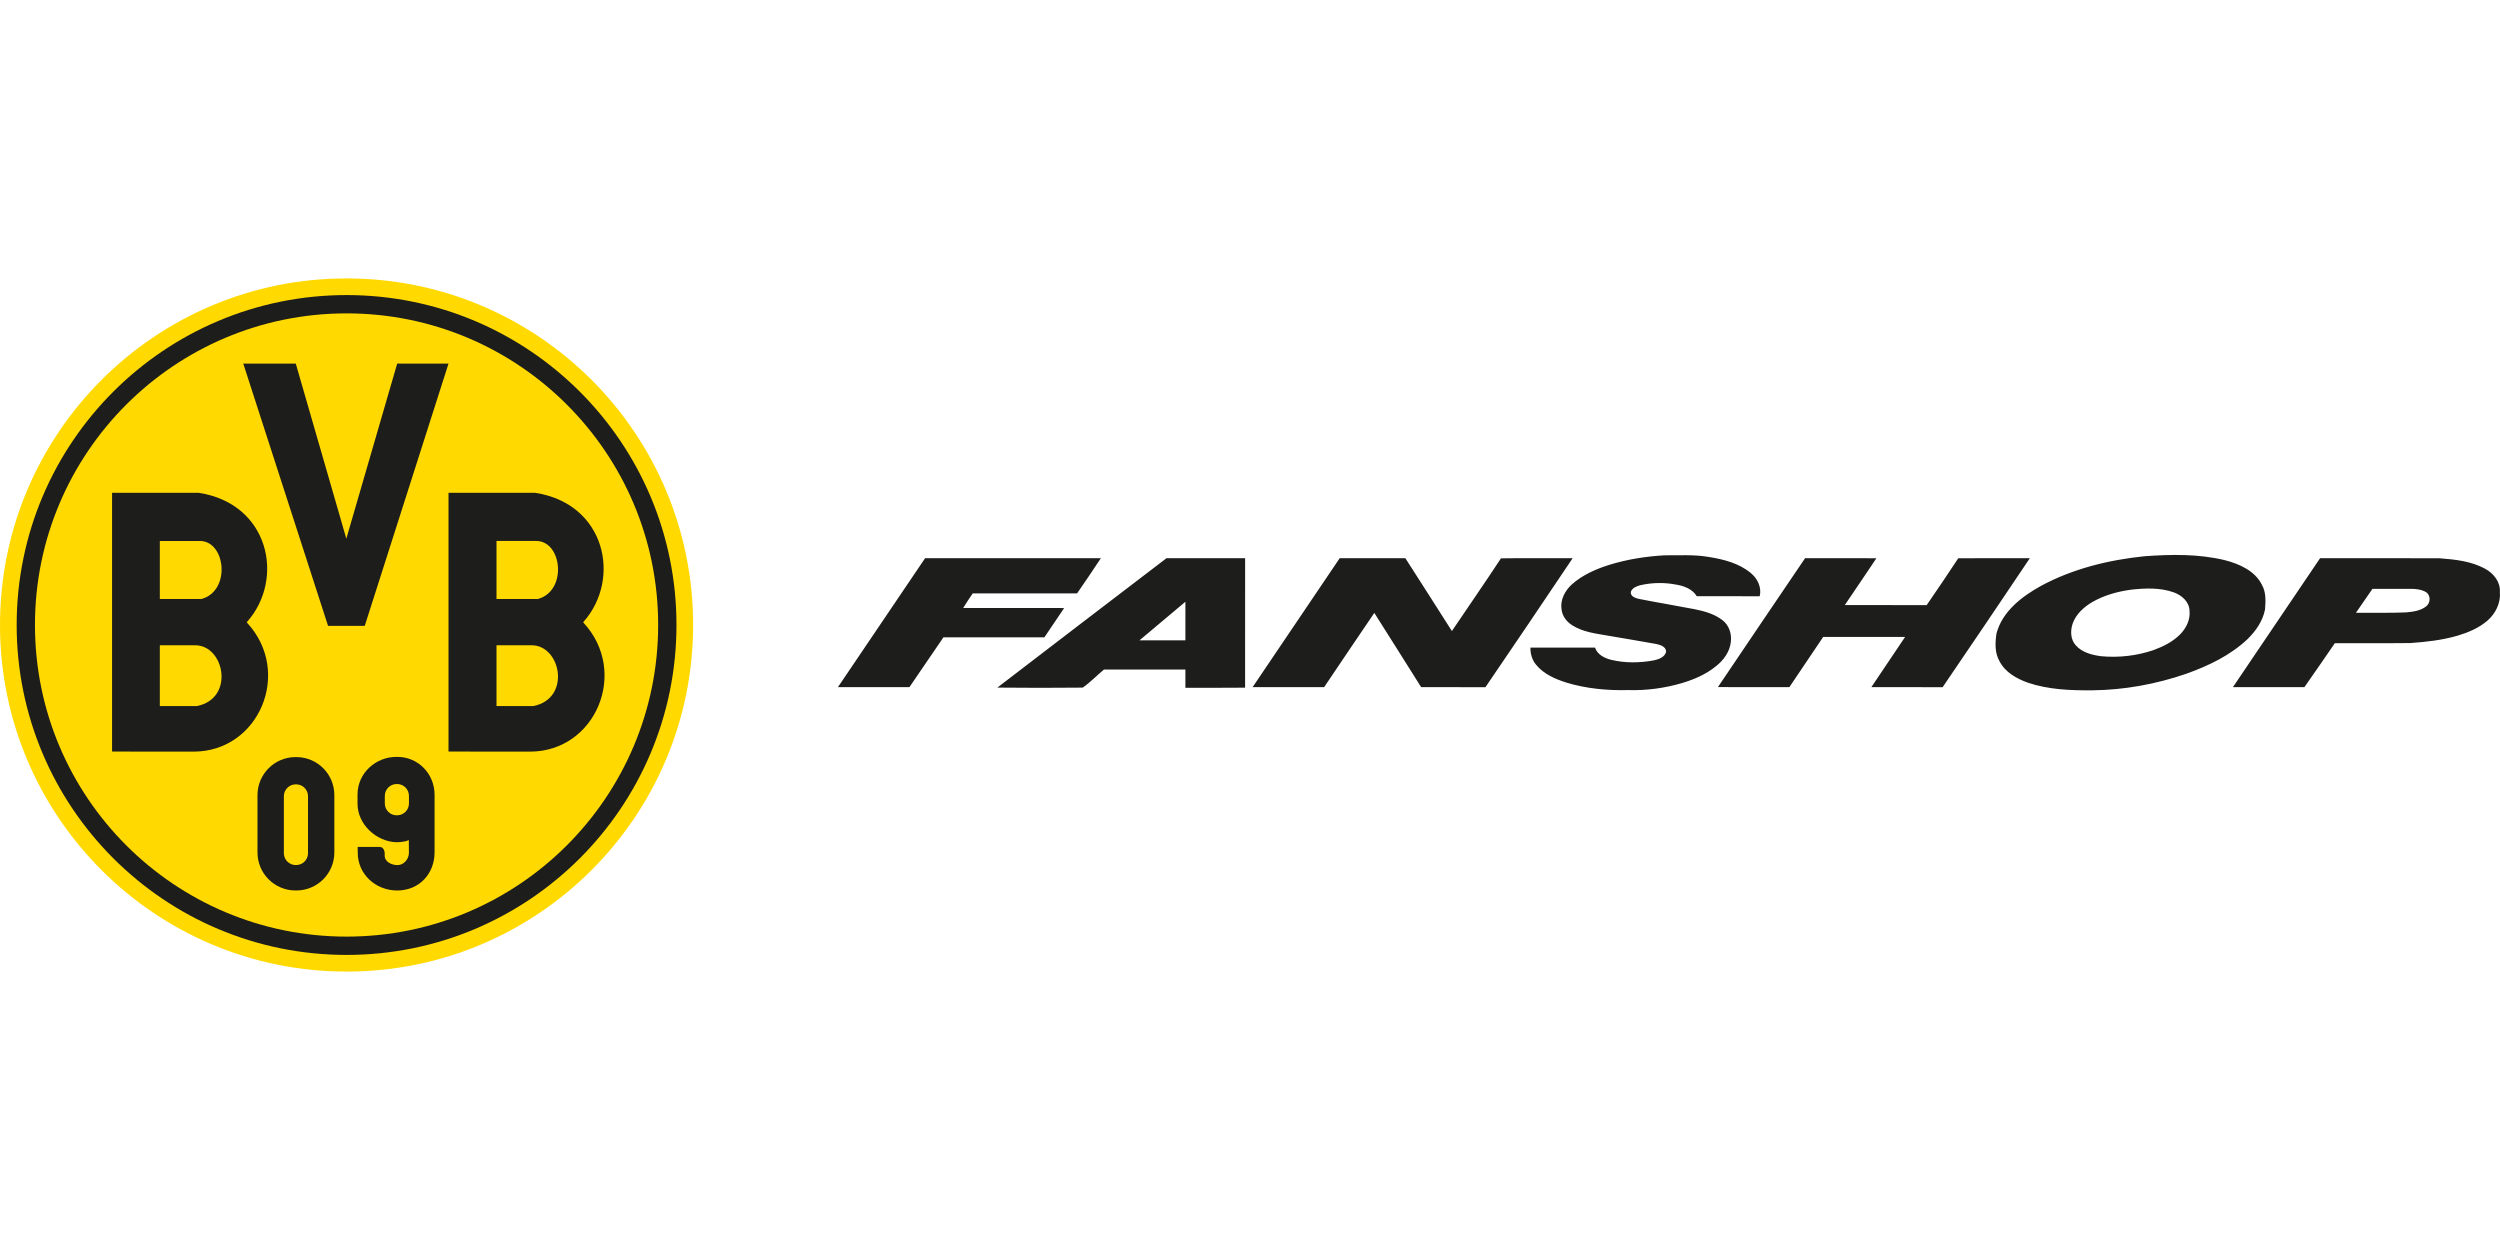
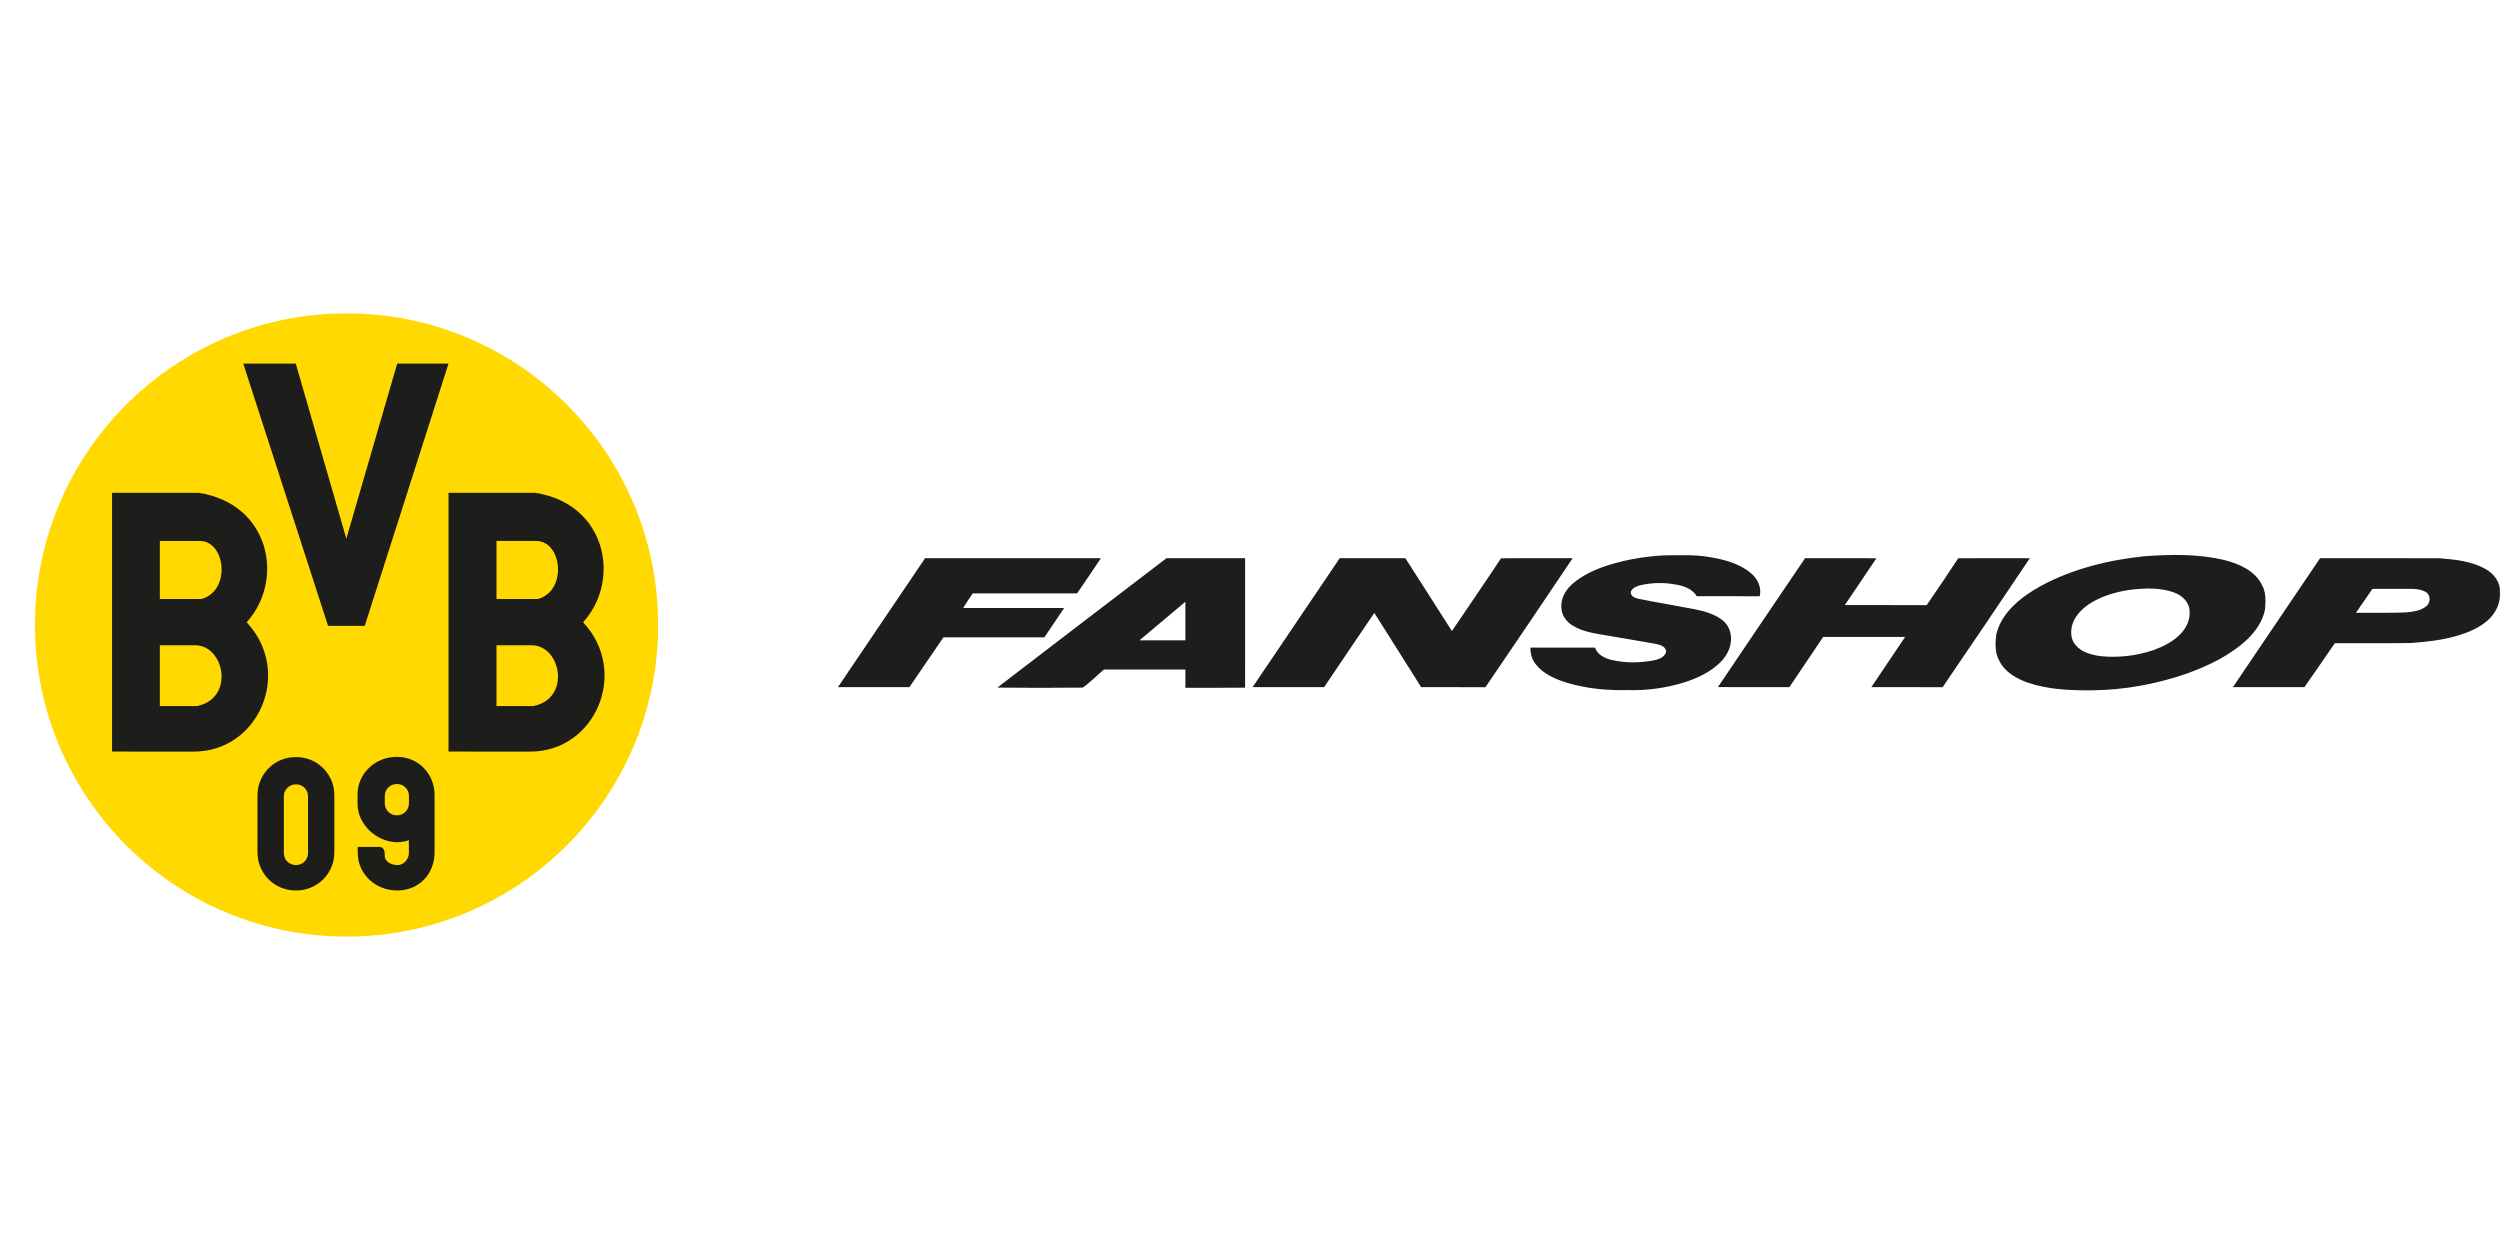
<svg xmlns="http://www.w3.org/2000/svg" viewBox="0 -190 1706.1 853.05">
  <defs>
    <style>.cls-1,.cls-2{fill-rule:evenodd}.cls-1,.cls-4{fill:#ffd900}.cls-2,.cls-3{fill:#1d1d1b}</style>
  </defs>
  <path class="cls-3" d="M1098.41 195.43c12.17-3.75 24.85-5.75 37.56-6.46 10.03.09 20.16-.62 30.11 1.11 10.16 1.62 20.74 4.26 28.79 11.04 4.58 3.74 7.49 9.87 6.02 15.81-14.32-.14-28.65.01-42.96-.08-2.94-4.82-8.5-6.93-13.81-7.84-8.14-1.63-16.62-1.48-24.71.36-2.54.71-5.57 1.82-6.47 4.55-.41 2.96 2.93 4.21 5.27 4.74 12.68 2.54 25.47 4.6 38.17 7.07 6.75 1.36 13.67 3.26 19.19 7.58 4.34 3.37 6.3 9.17 5.64 14.54-.63 6.87-5.03 12.82-10.34 16.95-6.63 5.38-14.59 8.8-22.7 11.27-12.03 3.56-24.61 5.26-37.14 4.87-14.15.35-28.46-.96-42.04-5.1-7.68-2.44-15.56-5.82-20.75-12.24-2.7-3.26-3.91-7.46-3.82-11.65 14.69-.01 29.38-.03 44.08 0 1.59 4.82 6.52 7.22 11.12 8.37 9.51 2.27 19.5 2.11 29.09.33 3.28-.74 7.18-2.05 8.27-5.64.26-3.65-3.98-5-6.85-5.56-11.07-2.01-22.18-3.79-33.27-5.72-8.16-1.41-16.73-2.44-23.86-6.98-3.85-2.37-6.88-6.31-7.35-10.89-1.03-6.52 2.39-12.87 7.13-17.12 7.3-6.46 16.42-10.43 25.63-13.32Zm365.11-5.83c18.14-1.33 36.7-1.63 54.52 2.61 10 2.55 20.81 7.21 25.62 16.98 2.86 5.09 2.54 11.15 2.07 16.76-1.5 7.78-6.18 14.53-11.73 20.02-11.84 11.26-26.88 18.43-42.12 23.87-20.6 7.08-42.34 11.06-64.13 11.26-14.69.1-29.71-.43-43.77-5.18-7.69-2.73-15.57-7.09-19.41-14.63-3.33-5.69-3.05-12.65-2.1-18.95 3.97-15.14 17.37-25.31 30.45-32.55 21.72-11.7 46.16-17.69 70.6-20.19m-9.17 22.82c-9.21 1.25-18.33 3.78-26.43 8.41-5.78 3.4-11.18 8.24-13.46 14.72-1.65 4.86-1.51 10.86 2.12 14.83 4.27 4.89 10.93 6.58 17.13 7.43 12.08 1.16 24.42-.24 35.93-4.15 6.64-2.43 13.18-5.69 18.2-10.77 4.11-4.18 6.98-9.95 6.38-15.93-.04-6.14-5.26-10.73-10.65-12.66-9.32-3.39-19.53-2.94-29.22-1.88m-823.03-21.48c39.98.01 79.96-.03 119.94.02-5.26 8.1-10.77 16.02-16.22 23.99-23.74-.03-47.47 0-71.2-.01-2.25 3.27-4.46 6.58-6.52 9.97 22.97.07 45.93.01 68.9.04-4.5 6.66-9.02 13.31-13.49 20-22.96-.02-45.93 0-68.89-.02-7.79 11.31-15.5 22.66-23.22 34.02-16.27-.02-32.53-.01-48.79-.01 19.81-29.35 39.68-58.65 59.49-88m49.3 88.31c38.38-29.57 76.99-58.85 115.45-88.31 17.88 0 35.76-.01 53.65.01-.02 29.45 0 58.9-.02 88.35-13.58.17-27.16.03-40.74.08-.01-4.15 0-8.3 0-12.44h-55.57c-4.9 4.03-9.3 8.71-14.5 12.32-19.42.2-38.85.2-58.27-.01m96.99-32.24c10.45-.02 20.9 0 31.35-.01.01-8.78-.01-17.56.01-26.34-10.41 8.83-20.89 17.59-31.36 26.35m136.67-56.08c14.93.01 29.86.02 44.79 0 10.67 16.52 21.14 33.16 31.76 49.72 11.16-16.54 22.54-32.94 33.49-49.61 16.31-.23 32.61-.05 48.92-.09-19.73 29.41-39.56 58.76-59.51 88.02-14.62-.06-29.25-.01-43.88-.03-10.69-16.86-21.23-33.82-31.96-50.66-11.48 16.85-22.86 33.76-34.25 50.67-16.27-.02-32.54-.01-48.81-.01 19.81-29.34 39.68-58.64 59.45-88.01m317.59 0c16.22.04 32.44-.04 48.66.05-7.11 10.7-14.38 21.3-21.56 31.96 18.62.02 37.25-.03 55.88.02 7.23-10.61 14.52-21.2 21.54-31.96 16.28-.13 32.56-.03 48.85-.05-19.73 29.41-39.56 58.76-59.51 88.02-16.21-.07-32.42 0-48.63-.04 7.65-11.43 15.32-22.84 23.01-34.24-18.63-.02-37.25.05-55.88-.03-7.74 11.39-15.44 22.82-23.09 34.28-16.26-.03-32.51.05-48.76-.04 19.82-29.33 39.59-58.7 59.49-87.97m351.45.01c27.23.04 54.46-.09 81.69.07 10.53.81 21.48 1.97 30.91 7.12 5.73 3.07 10.56 9 10.09 15.82.69 7.46-2.9 14.78-8.47 19.59-5.87 5.07-13.16 8.12-20.51 10.31-10.42 3.01-21.23 4.24-32.01 5-17.21.21-34.43.02-51.64.1-6.82 10.07-13.84 20-20.76 29.99h-48.79c19.82-29.34 39.71-58.63 59.49-88m35.73 20.93c-3.83 5.39-7.44 10.92-11.25 16.32 11.41-.1 22.84.23 34.26-.26 4.74-.45 9.87-1.09 13.71-4.16 2.97-2.34 3.14-7.42-.05-9.62-3.24-1.9-7.11-2.33-10.78-2.29-8.64.03-17.27.02-25.89 0Z" />
-   <path class="cls-4" d="M0 236.51C0 105.9 105.9 0 236.51 0s236.51 105.9 236.51 236.51-105.9 236.54-236.51 236.54S0 367.15 0 236.51" />
-   <path class="cls-3" d="M11.37 236.51c0-124.34 100.8-225.14 225.14-225.14s225.14 100.79 225.14 225.14-100.79 225.17-225.14 225.17S11.37 360.86 11.37 236.51" />
  <path class="cls-4" d="M23.86 236.51c0-117.43 95.22-212.65 212.65-212.65s212.65 95.22 212.65 212.65-95.22 212.67-212.65 212.67S23.86 353.97 23.86 236.51" />
  <path class="cls-2" d="M271.29 417.72c-15.71 0-27.13-11.9-27.13-25.46 0-1.98-.14-2.86-.05-4.29h14.8c4.29 0 3.6 5.82 3.6 5.82 0 4.48 4.84 6.51 8.49 6.6 4.43.12 8.06-3.96 8.06-8.44l-.07-8.68c-2.84 1.55-8.46 1.5-8.46 1.5-13.42-.36-26.53-11.94-26.53-26.27v-6.39c0-14.33 12.21-25.58 26.53-25.58h.6c14.33 0 25.44 11.59 25.44 25.91v39.12c.02 14.76-10.42 26.01-25.27 26.15Z" />
  <path class="cls-1" d="M270.72 345.05h.26c4.48 0 8.11 3.62 8.11 8.11v5.13c0 4.48-3.62 8.11-8.11 8.11h-.26c-4.48 0-8.11-3.62-8.11-8.11v-5.13c0-4.48 3.62-8.11 8.11-8.11" />
  <path class="cls-2" d="M109.07 291.84v-41.48h24.17c20 0 27.15 36.33 1.14 41.48h-25.32Zm0-73.06v-39.6h27.32c17.71 0 21.36 34.14 1.07 39.6zm-32.59-72.45v176.56l55.62.05c44.87 0 67.66-54.45 36.45-88.02 0 0-.1-.1-.1-.26s.21-.33.21-.33c25.94-29.3 15.07-80.74-33.16-88.02H76.47v.02Zm262.35 145.51v-41.48h24.01c20 0 27.15 36.33 1.14 41.48zm0-73.06v-39.6h27.15c17.71 0 21.36 34.14 1.07 39.6h-28.23Zm-32.75-72.45v176.56l55.62.05c44.87 0 67.66-54.45 36.45-88.02 0 0-.1-.1-.1-.26s.21-.33.21-.33c25.94-29.3 15.07-80.74-33.16-88.02h-59.03v.02ZM201.66 326.67h.6c14.33 0 25.91 11.61 25.91 25.94v39.14c0 14.33-11.61 25.94-25.91 25.94h-.6c-14.33 0-25.94-11.61-25.94-25.94v-39.14c.02-14.33 11.63-25.94 25.94-25.94" />
  <path class="cls-1" d="M201.83 345.27h.26c4.48 0 8.11 3.62 8.11 8.11v38.86c0 4.48-3.62 8.11-8.11 8.11h-.26c-4.48 0-8.11-3.62-8.11-8.11v-38.86c0-4.48 3.65-8.11 8.11-8.11" />
  <path class="cls-2" d="m166.02 58.14 57.86 178.99h25.03l57.17-178.99h-35.02l-34.71 119.47-34.5-119.47z" />
</svg>